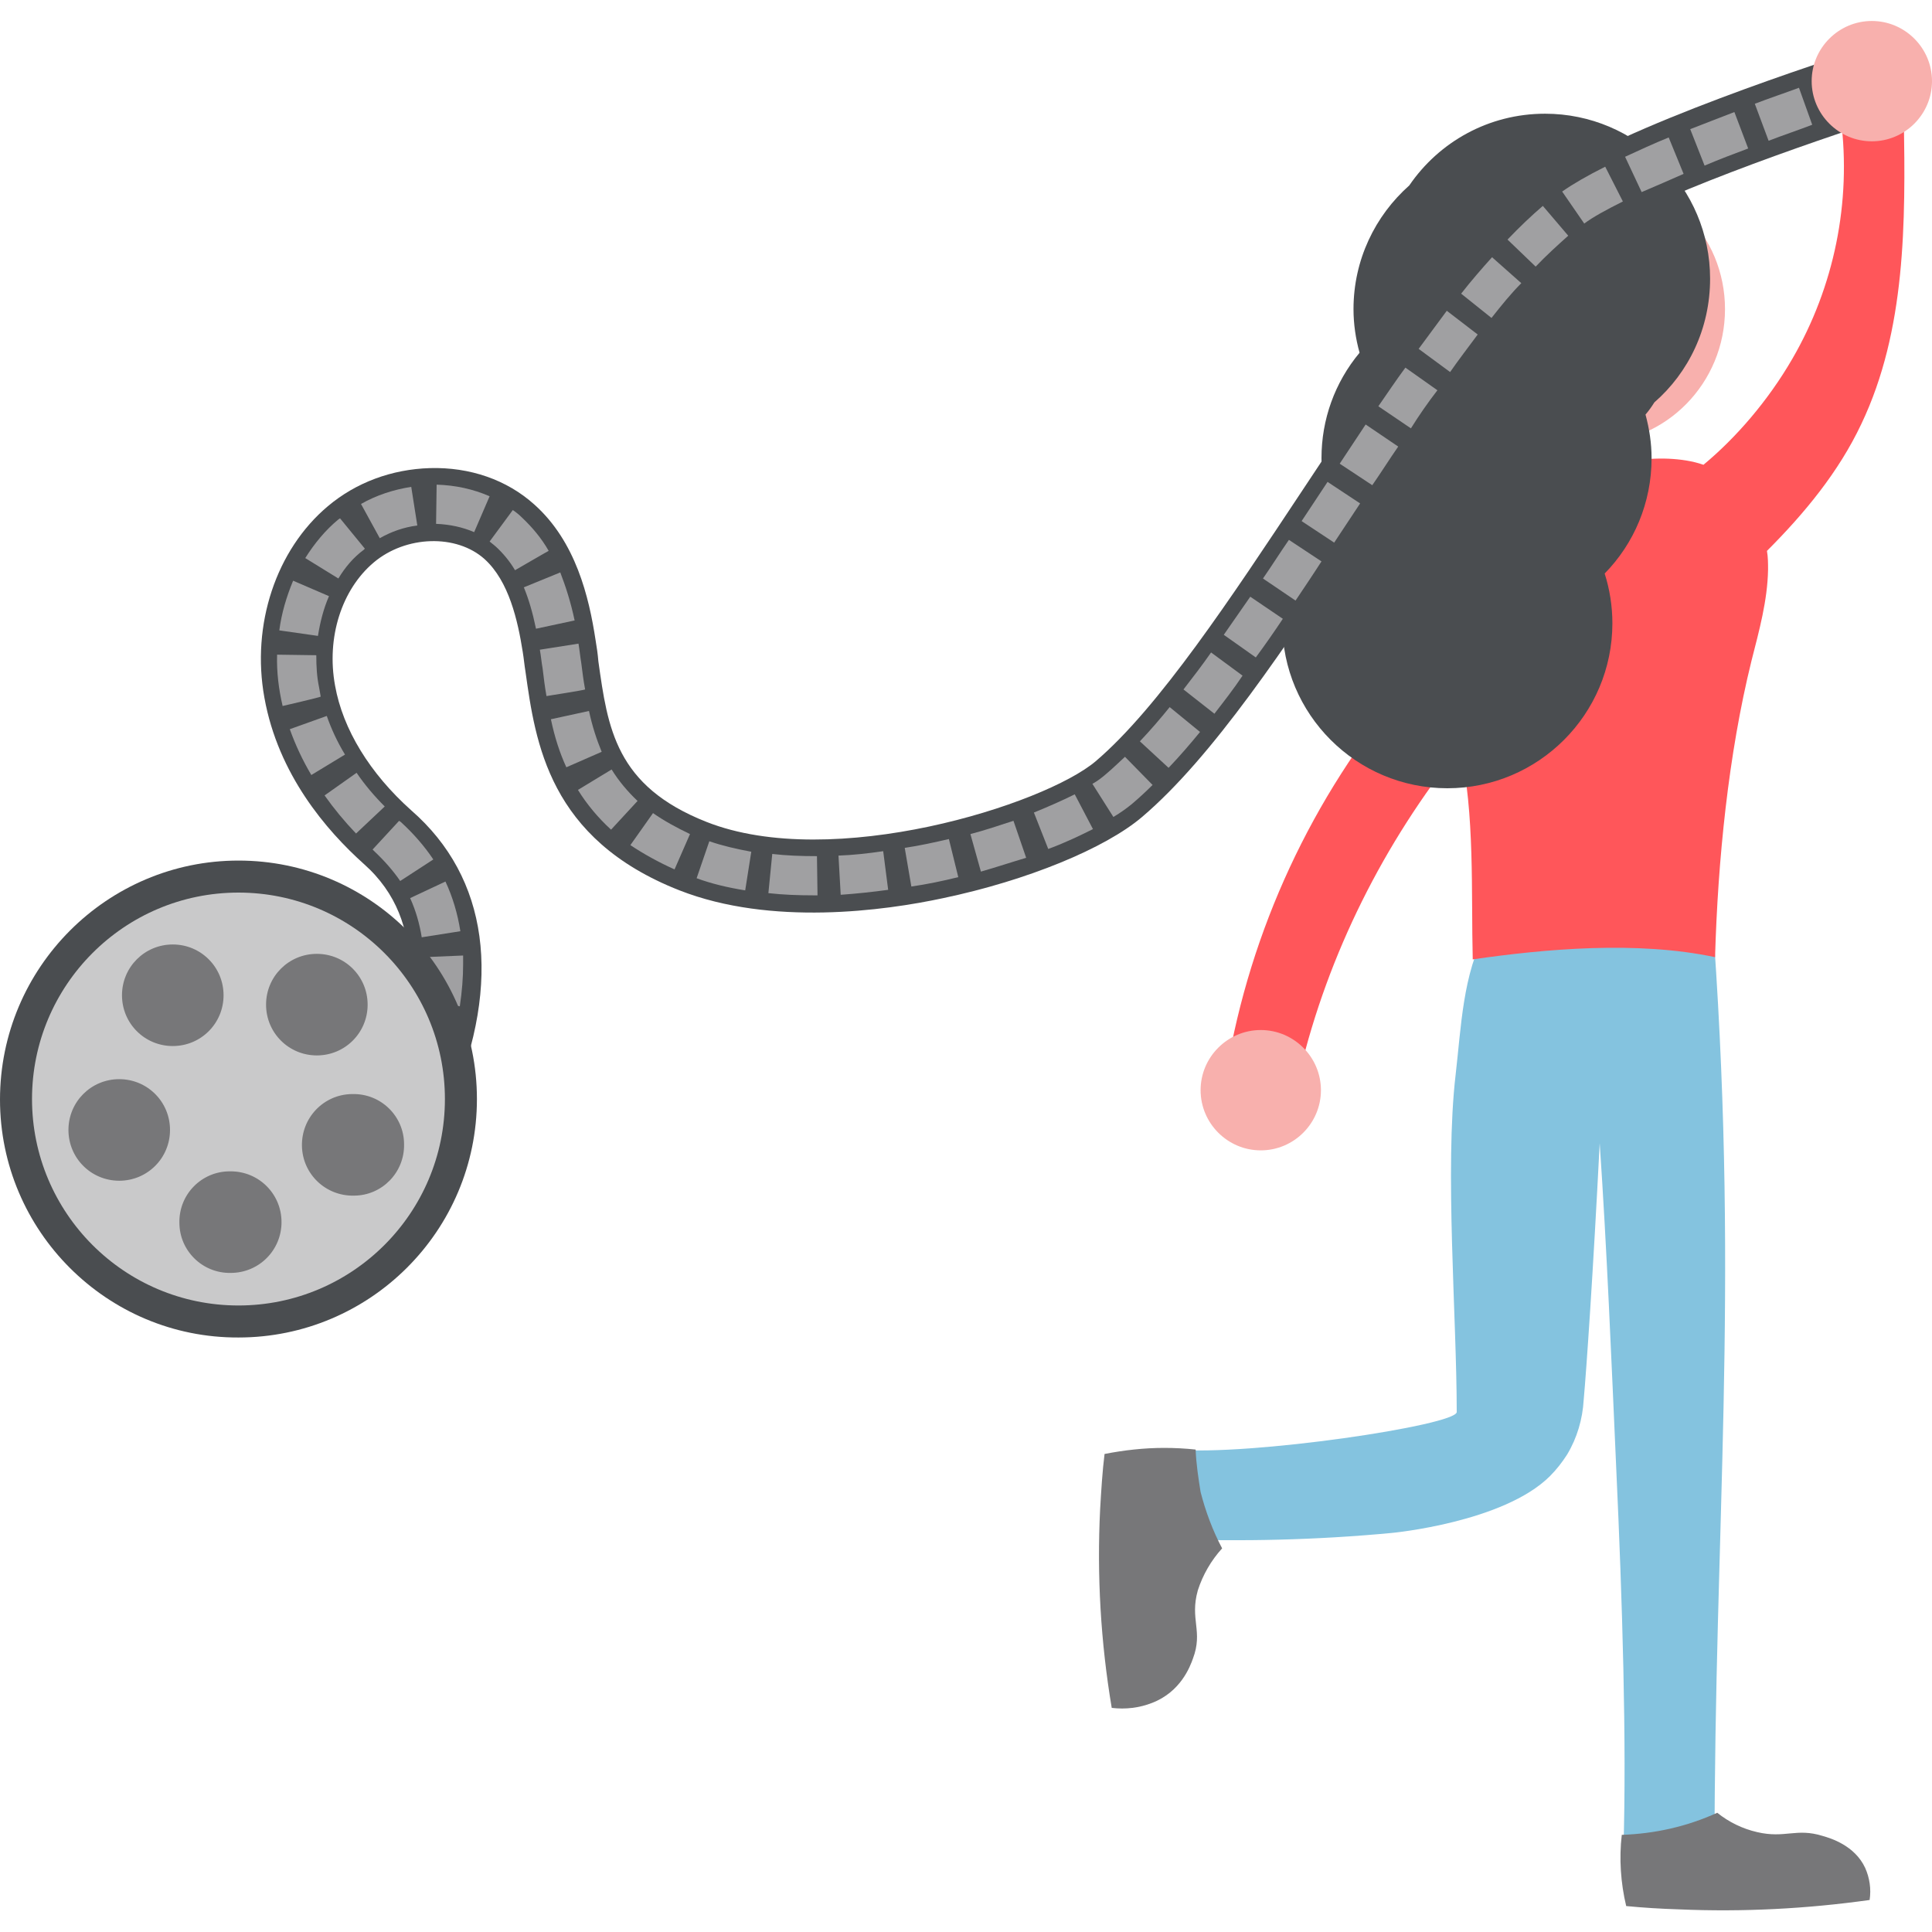
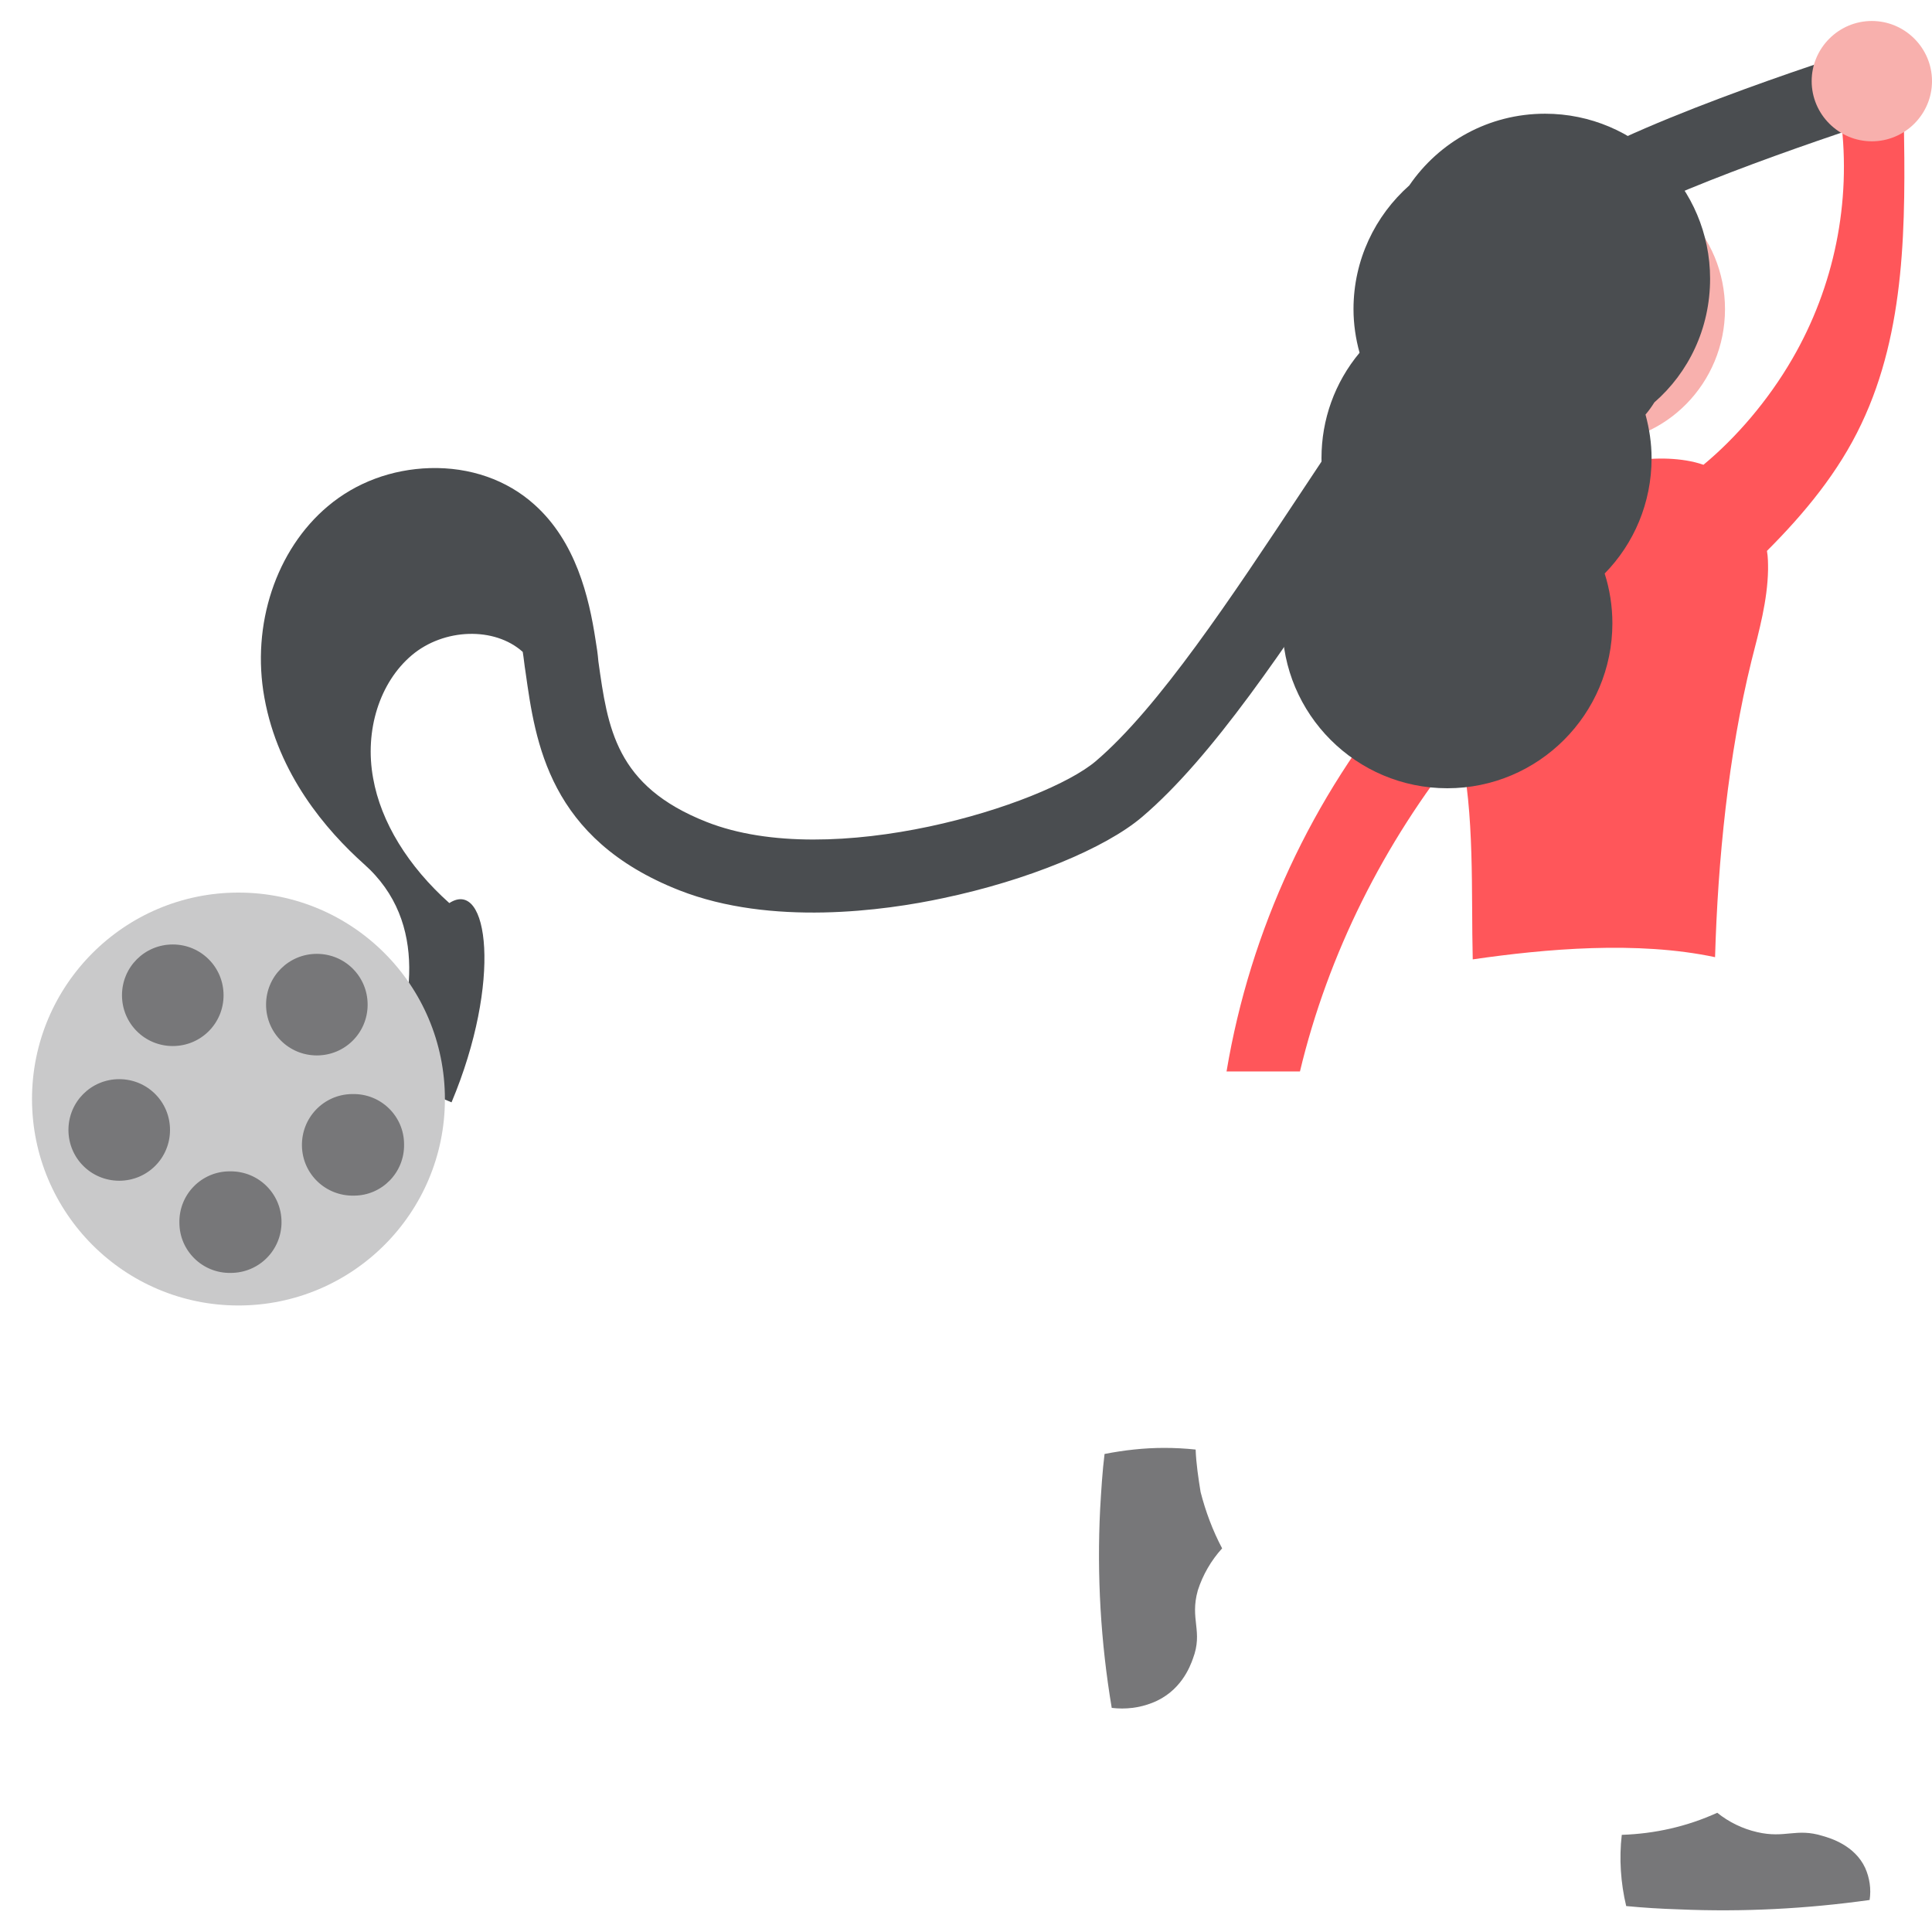
<svg xmlns="http://www.w3.org/2000/svg" version="1.1" id="Calque_1" x="0px" y="0px" viewBox="0 0 350 350" style="enable-background:new 0 0 350 350;" xml:space="preserve">
  <style type="text/css">
	.st0{fill:#84C3DF;}
	.st1{fill:#F8B0AD;}
	.st2{fill:#FF565A;}
	.st3{fill:#4A4D50;}
	.st4{fill:#777779;}
	.st5{fill:#A0A0A2;}
	.st6{fill:#C9C9CA;}
</style>
  <g>
-     <path class="st0" d="M269.2,168.8c-4.2,7.6-4.5,17.3-5.5,25.9c-2,17.1,0.2,43.9,0.2,61.1c0,2.4-37.6,8-51.2,6.8   c-0.1,2.3-0.3,4.6-0.5,7c-0.3,3.2-0.7,6.3-1.1,9.2c13.7,0.5,27.4,0.2,41.1-1.1c0,0,20.2-1.9,28.6-10.3c1.2-1.2,2.2-2.5,3.1-3.9   c1.8-3,2.8-6.4,3-9.9c0.5-5.5,1.7-22.9,2.9-46.5c1.3,19.1,2.1,38.8,3,59c1.1,23.9,1.9,49.5,1.3,68.9c2.7-0.3,13.8,1,16.5,0.7   c0-59.2,4.4-101.2-0.1-165.5C297.3,169,280.2,168.3,269.2,168.8" />
    <path class="st1" d="M288.6,31.7c13.2,0,23.9,10.9,23.9,24.3c0,13.4-10.7,24.3-23.9,24.3S264.7,69.4,264.7,56   C264.7,42.6,275.4,31.7,288.6,31.7" />
    <path class="st2" d="M344.9,21.6c-3.8,0.9-7.7,0.9-11.4,0c1.9,15-1.2,30.3-8.8,43.4c-4.4,7.6-10.2,14.3-16.1,19.2   c-2-0.7-4.2-1-6.3-1.1c-4.5-0.2-8.9,0.7-13.3,1.7c-6.2,1.4-12.3,3.2-17.8,6.5c-5.4,3.3-10.1,8.2-11.7,14.4   c-1.9,6.8,0.1,13.8,2.3,20.7c-2.5-0.4-4.9-1.1-7.3-1.9c-16.8,19.9-28,43.9-32.3,69.6l13.3,0c5.1-21.3,15.2-41.4,29-58.6   c2.7,11.9,2,26.3,2.3,38.3c13.1-1.9,29.8-3.4,43.9-0.4c0.5-17.5,2.4-36.7,6.6-53.7c1.4-5.5,2.9-10.9,3-16.5c0-1.1,0-2.3-0.2-3.4   c6.8-6.8,13-14.3,17.1-23C345.3,59.8,345.2,40.3,344.9,21.6" />
    <path class="st3" d="M309.8,50.5c0-16.5-13.4-29.9-29.9-29.9c-10.2,0-19.2,5.1-24.6,13c-6.2,5.5-10.1,13.5-10.1,22.4   c0,2.7,0.4,5.4,1.1,7.9c-4.5,5.4-6.9,12.1-6.9,19.1c0,3.1,0.5,6.2,1.4,9c-5.3,5.4-8.5,12.8-8.5,20.9c0,16.5,13.4,29.9,29.9,29.9   s29.9-13.4,29.9-29.9c0-3.1-0.5-6.2-1.4-9c5.3-5.4,8.5-12.8,8.5-20.9c0-2.7-0.4-5.3-1.1-7.9c0.6-0.7,1.1-1.4,1.6-2.2   C305.9,67.5,309.8,59.5,309.8,50.5" />
-     <path class="st1" d="M228.4,186.6c6,0,10.9,4.9,10.9,10.9c0,6-4.9,10.9-10.9,10.9c-6,0-10.9-4.9-10.9-10.9   C217.5,191.5,222.4,186.6,228.4,186.6" />
    <path class="st4" d="M216.6,262.6c-1.9-0.2-3.8-0.3-5.7-0.3c-3.6,0-7.2,0.4-10.8,1.1c-0.4,3.2-0.6,6.6-0.8,10   c-0.6,12,0.1,24.1,2.1,36c2.5,0.3,5,0,7.3-0.9c5.2-2,6.9-6.6,7.4-8c1.9-5-0.6-7.1,0.9-12.4c0.9-2.8,2.4-5.4,4.4-7.6   c-1.7-3.2-3-6.7-3.9-10.2C217.1,267.8,216.7,265.2,216.6,262.6" />
-     <path class="st3" d="M81.8,199.7l-12.1-5.1c4.9-11.5,8.2-27.5-3.8-38.1c-6.8-6.1-15.5-16.2-18-30.1c-2.4-13.2,2.1-26.8,11.5-34.7   c5.1-4.3,11.6-6.7,18.5-6.9c7.2-0.2,13.9,2.1,18.9,6.6c7.5,6.7,9.9,16.7,11.1,24.6c0.2,1.2,0.4,2.5,0.5,3.8   c1.7,12.1,3.1,22.6,19.6,29.1c22.8,9,61.2-3.1,70.5-11c11.4-9.7,24.6-29.7,37.4-49c14.7-22.2,29.9-45.2,44.6-56.4   C292.7,23.2,332.5,10.4,337,9l4,12.6c-11.6,3.7-43.8,14.7-52.7,21.5c-12.9,9.8-27.5,31.9-41.6,53.2c-13.9,21-27,40.8-39.8,51.7   c-6.7,5.7-20.8,11.5-36,14.7c-10.7,2.3-31.2,5.1-47.8-1.4c-23.7-9.3-26.1-26.8-27.9-39.6c-0.2-1.2-0.3-2.4-0.5-3.6   c-0.9-5.7-2.5-12.8-6.9-16.8c-5.1-4.6-14.3-4.3-20.1,0.6c-5.8,4.9-8.6,13.6-7,22.3c1.4,7.9,6.3,15.9,13.8,22.6   C88.5,159,91,177.8,81.8,199.7" />
-     <path class="st5" d="M332.1,21.3l-2.3-6.7c2.7-0.9,5.4-1.8,8.1-2.7l2.2,6.8C340.1,18.6,336.9,19.7,332.1,21.3L332.1,21.3z    M320.4,25.5l-2.5-6.7c2.6-1,5.3-1.9,8-2.9l2.4,6.7C325.7,23.6,323,24.5,320.4,25.5z M308.8,30l-2.6-6.6c2.5-1,5.2-2,8-3.1l2.5,6.6   C314,27.9,311.4,28.9,308.8,30z M297.4,34.8l-3-6.4c2.6-1.2,5.2-2.4,7.9-3.5l2.7,6.6C302.5,32.6,300,33.7,297.4,34.8z M287,40.5   l-4-5.8c2-1.4,4.6-2.9,7.8-4.5l3.2,6.3C291,38,288.6,39.3,287,40.5C287,40.5,287,40.5,287,40.5z M278.2,48.3l-5.1-4.9   c2.2-2.3,4.3-4.3,6.4-6.1l4.6,5.4C282.2,44.4,280.2,46.2,278.2,48.3z M270.2,57.6l-5.5-4.4c1.8-2.3,3.7-4.5,5.6-6.6l5.3,4.7   C273.8,53.1,272,55.3,270.2,57.6z M262.7,67.4l-5.7-4.2c1.7-2.3,3.4-4.6,5.1-6.9l5.6,4.3C266,62.9,264.3,65.1,262.7,67.4z    M255.6,77.6l-5.9-4c1.6-2.3,3.2-4.7,4.9-7l5.8,4.1C258.7,72.9,257.1,75.2,255.6,77.6z M248.6,87.9l-5.9-3.9   c1.6-2.4,3.1-4.7,4.7-7.1l5.9,4C251.7,83.2,250.2,85.6,248.6,87.9L248.6,87.9z M85.9,96.4c-2.1-0.9-4.4-1.4-6.9-1.5l0.1-7.1   c3.4,0.1,6.6,0.8,9.6,2.1L85.9,96.4z M68.8,97.5l-3.4-6.2c2.8-1.6,5.9-2.6,9.1-3.1l1.1,7C73.2,95.5,70.9,96.3,68.8,97.5z    M241.7,98.3l-5.9-3.9l4.7-7.1l5.9,3.9L241.7,98.3L241.7,98.3L241.7,98.3z M93.3,103.3c-1-1.7-2.2-3.1-3.5-4.3   c-0.4-0.3-0.7-0.6-1.1-0.9l4.2-5.7c0.6,0.4,1.2,0.9,1.7,1.4c1.8,1.7,3.5,3.7,4.8,6C99.5,99.7,93.3,103.3,93.3,103.3z M61.3,104.8   l-6-3.7c1.7-2.7,3.7-5.1,6-7l0.3-0.2l4.5,5.5l-0.2,0.2C64,101,62.5,102.8,61.3,104.8z M234.7,108.8l-5.9-4c1.6-2.3,3.1-4.7,4.7-7   l5.9,3.9C237.6,104.5,236.1,106.7,234.7,108.8L234.7,108.8z M97.1,113.9c-0.6-2.9-1.3-5.3-2.2-7.5l6.6-2.7c1,2.6,1.9,5.4,2.6,8.7   L97.1,113.9z M57.6,115.2l-7-1c0.4-3.1,1.3-6.1,2.5-9l6.5,2.8C58.6,110.3,58,112.7,57.6,115.2z M227.5,119.1l-5.8-4.1   c1.6-2.3,3.2-4.6,4.8-6.9l5.9,4C230.8,114.5,229.2,116.8,227.5,119.1z M99,126.1c-0.3-1.7-0.5-3.3-0.7-5c-0.2-1.1-0.3-2.3-0.5-3.4   l7-1.1c0.2,1.2,0.3,2.3,0.5,3.5c0.2,1.6,0.4,3.2,0.7,4.8C106,125,99,126.1,99,126.1z M51.2,127.9c-0.7-3-1.1-6.1-1-9.3l7.1,0.1   c0,2,0.1,3.9,0.5,5.8c0.1,0.6,0.2,1.1,0.3,1.7C58.1,126.3,51.2,127.9,51.2,127.9z M220,129.3l-5.6-4.4c1.7-2.2,3.4-4.4,5-6.7   l5.7,4.2C223.5,124.8,221.7,127.1,220,129.3L220,129.3z M102.6,139c-1.2-2.6-2.1-5.4-2.8-8.7l6.9-1.5c0.6,2.8,1.4,5.2,2.3,7.4   L102.6,139z M211.7,139.1l-5.2-4.8c1.9-2,3.7-4.1,5.4-6.2l5.5,4.5C215.6,134.8,213.7,137,211.7,139.1z M56.4,140.4   c-1.6-2.7-2.9-5.5-3.9-8.3l6.7-2.4c0.8,2.3,1.9,4.7,3.3,7L56.4,140.4z M201.7,148l-3.8-6c0.9-0.5,1.7-1.1,2.5-1.8   c1.2-1,2.3-2.1,3.4-3.1l5,5.1c-1.2,1.2-2.5,2.4-3.8,3.5C204,146.5,202.9,147.3,201.7,148L201.7,148z M110.7,150.3   c-2.3-2.1-4.4-4.6-6-7.2l6.1-3.7c1.3,2.1,2.9,4,4.7,5.7L110.7,150.3z M64.5,151c-2.1-2.2-4-4.5-5.7-6.9l5.8-4.1   c1.5,2.2,3.2,4.2,5.1,6.1L64.5,151z M189.9,153.8l-2.6-6.6c2.7-1.1,5.2-2.2,7.4-3.3l3.3,6.3C195.6,151.4,192.9,152.7,189.9,153.8z    M122.2,157.5c-2.9-1.3-5.6-2.8-8-4.4l4.1-5.8c2,1.4,4.2,2.6,6.7,3.8L122.2,157.5z M177.7,157.9l-1.9-6.8c2.7-0.7,5.3-1.6,7.8-2.4   l2.3,6.7C183.2,156.2,180.5,157.1,177.7,157.9L177.7,157.9z M72.5,159.6c-1.3-1.9-2.9-3.7-4.7-5.4l-0.3-0.3l4.8-5.2l0.3,0.2   c2.3,2.1,4.3,4.4,5.9,6.8L72.5,159.6L72.5,159.6z M165.1,160.6l-1.2-7c2.7-0.4,5.4-1,8-1.6l1.7,6.9   C170.8,159.6,167.9,160.2,165.1,160.6L165.1,160.6z M135,161.3c-3.1-0.5-6.1-1.2-8.8-2.2l2.3-6.7c2.3,0.8,4.9,1.4,7.6,1.9   L135,161.3z M152.3,162.1l-0.4-7.1c2.7-0.1,5.4-0.4,8.1-0.8l0.9,7C158,161.6,155.1,161.9,152.3,162.1L152.3,162.1z M147.3,162.2   c-2.7,0-5.4-0.1-8.1-0.4l0.7-7.1c2.5,0.3,5.3,0.4,8.1,0.4l0.1,7.1L147.3,162.2L147.3,162.2z M76.4,169.8c-0.4-2.5-1.1-4.9-2.1-7.1   l6.4-3c1.3,2.8,2.2,5.8,2.7,9L76.4,169.8z M83.3,182.3l-7-1.1c0.3-2.3,0.5-4.4,0.5-6.5c0-0.4,0-0.9,0-1.3l7.1-0.3c0,0.5,0,1,0,1.6   C83.9,177.1,83.7,179.6,83.3,182.3L83.3,182.3z M80.2,194.9l-6.8-2.2c0.9-2.9,1.6-5.4,2.1-7.8l6.9,1.5   C81.9,189.1,81.2,191.9,80.2,194.9L80.2,194.9L80.2,194.9z" />
+     <path class="st3" d="M81.8,199.7l-12.1-5.1c4.9-11.5,8.2-27.5-3.8-38.1c-6.8-6.1-15.5-16.2-18-30.1c-2.4-13.2,2.1-26.8,11.5-34.7   c5.1-4.3,11.6-6.7,18.5-6.9c7.2-0.2,13.9,2.1,18.9,6.6c7.5,6.7,9.9,16.7,11.1,24.6c0.2,1.2,0.4,2.5,0.5,3.8   c1.7,12.1,3.1,22.6,19.6,29.1c22.8,9,61.2-3.1,70.5-11c11.4-9.7,24.6-29.7,37.4-49c14.7-22.2,29.9-45.2,44.6-56.4   C292.7,23.2,332.5,10.4,337,9l4,12.6c-11.6,3.7-43.8,14.7-52.7,21.5c-12.9,9.8-27.5,31.9-41.6,53.2c-13.9,21-27,40.8-39.8,51.7   c-6.7,5.7-20.8,11.5-36,14.7c-10.7,2.3-31.2,5.1-47.8-1.4c-23.7-9.3-26.1-26.8-27.9-39.6c-0.2-1.2-0.3-2.4-0.5-3.6   c-5.1-4.6-14.3-4.3-20.1,0.6c-5.8,4.9-8.6,13.6-7,22.3c1.4,7.9,6.3,15.9,13.8,22.6   C88.5,159,91,177.8,81.8,199.7" />
    <path class="st1" d="M339.1,3.8c6,0,10.9,4.9,10.9,10.9c0,6-4.9,10.9-10.9,10.9c-6,0-10.9-4.9-10.9-10.9   C328.2,8.7,333.1,3.8,339.1,3.8" />
-     <path class="st3" d="M43.2,155.9c23.9,0,43.2,19.4,43.2,43.2c0,23.9-19.4,43.2-43.2,43.2C19.4,242.4,0,223,0,199.2   C0,175.3,19.4,155.9,43.2,155.9" />
    <path class="st6" d="M43.2,161.7c20.7,0,37.4,16.8,37.4,37.4c0,20.7-16.8,37.4-37.4,37.4c-20.7,0-37.4-16.8-37.4-37.4   C5.8,178.5,22.5,161.7,43.2,161.7" />
    <path class="st4" d="M21.6,195.5c5.1,0,9.2,4.1,9.2,9.2c0,5.1-4.1,9.2-9.2,9.2l0,0c-5.1,0-9.2-4.1-9.2-9.2   C12.4,199.6,16.5,195.5,21.6,195.5 M31.3,171.1c5.1,0,9.2,4.1,9.2,9.2v0c0,5.1-4.1,9.2-9.2,9.2h0c-5.1,0-9.2-4.1-9.2-9.2   c0,0,0,0,0,0v0C22.1,175.2,26.2,171.1,31.3,171.1L31.3,171.1L31.3,171.1 M57.4,172.8c5.1,0,9.2,4.1,9.2,9.2c0,5.1-4.1,9.2-9.2,9.2   h0c-5.1,0-9.2-4.1-9.2-9.2c0,0,0,0,0,0v0C48.2,176.9,52.3,172.8,57.4,172.8C57.4,172.8,57.4,172.8,57.4,172.8 M63.9,198.2   c5.1-0.1,9.3,4,9.3,9.1c0,0,0,0,0,0c0.1,5.1-4,9.3-9.1,9.3c-5.1,0.1-9.3-3.9-9.4-9c-0.1-5.1,3.9-9.3,9-9.4   C63.8,198.2,63.9,198.2,63.9,198.2 M41.8,212.2c5.1,0,9.2,4.1,9.2,9.2c0,5.1-4.1,9.2-9.2,9.2c0,0,0,0,0,0c-5.1,0.1-9.3-4-9.3-9.1   c-0.1-5.1,4-9.3,9.1-9.3C41.7,212.2,41.7,212.2,41.8,212.2 M293.8,332.4c-0.5,4.3-0.2,8.7,0.8,12.9c3.1,0.3,6.3,0.5,9.6,0.6   c11.5,0.5,23.1-0.1,34.5-1.7c0.3-2,0-4-0.8-5.8c-1.9-4.1-6.3-5.4-7.7-5.8c-4.8-1.5-6.8,0.5-11.9-0.7c-2.6-0.6-5.1-1.8-7.2-3.5   C305.6,330.9,299.8,332.2,293.8,332.4" />
  </g>
</svg>